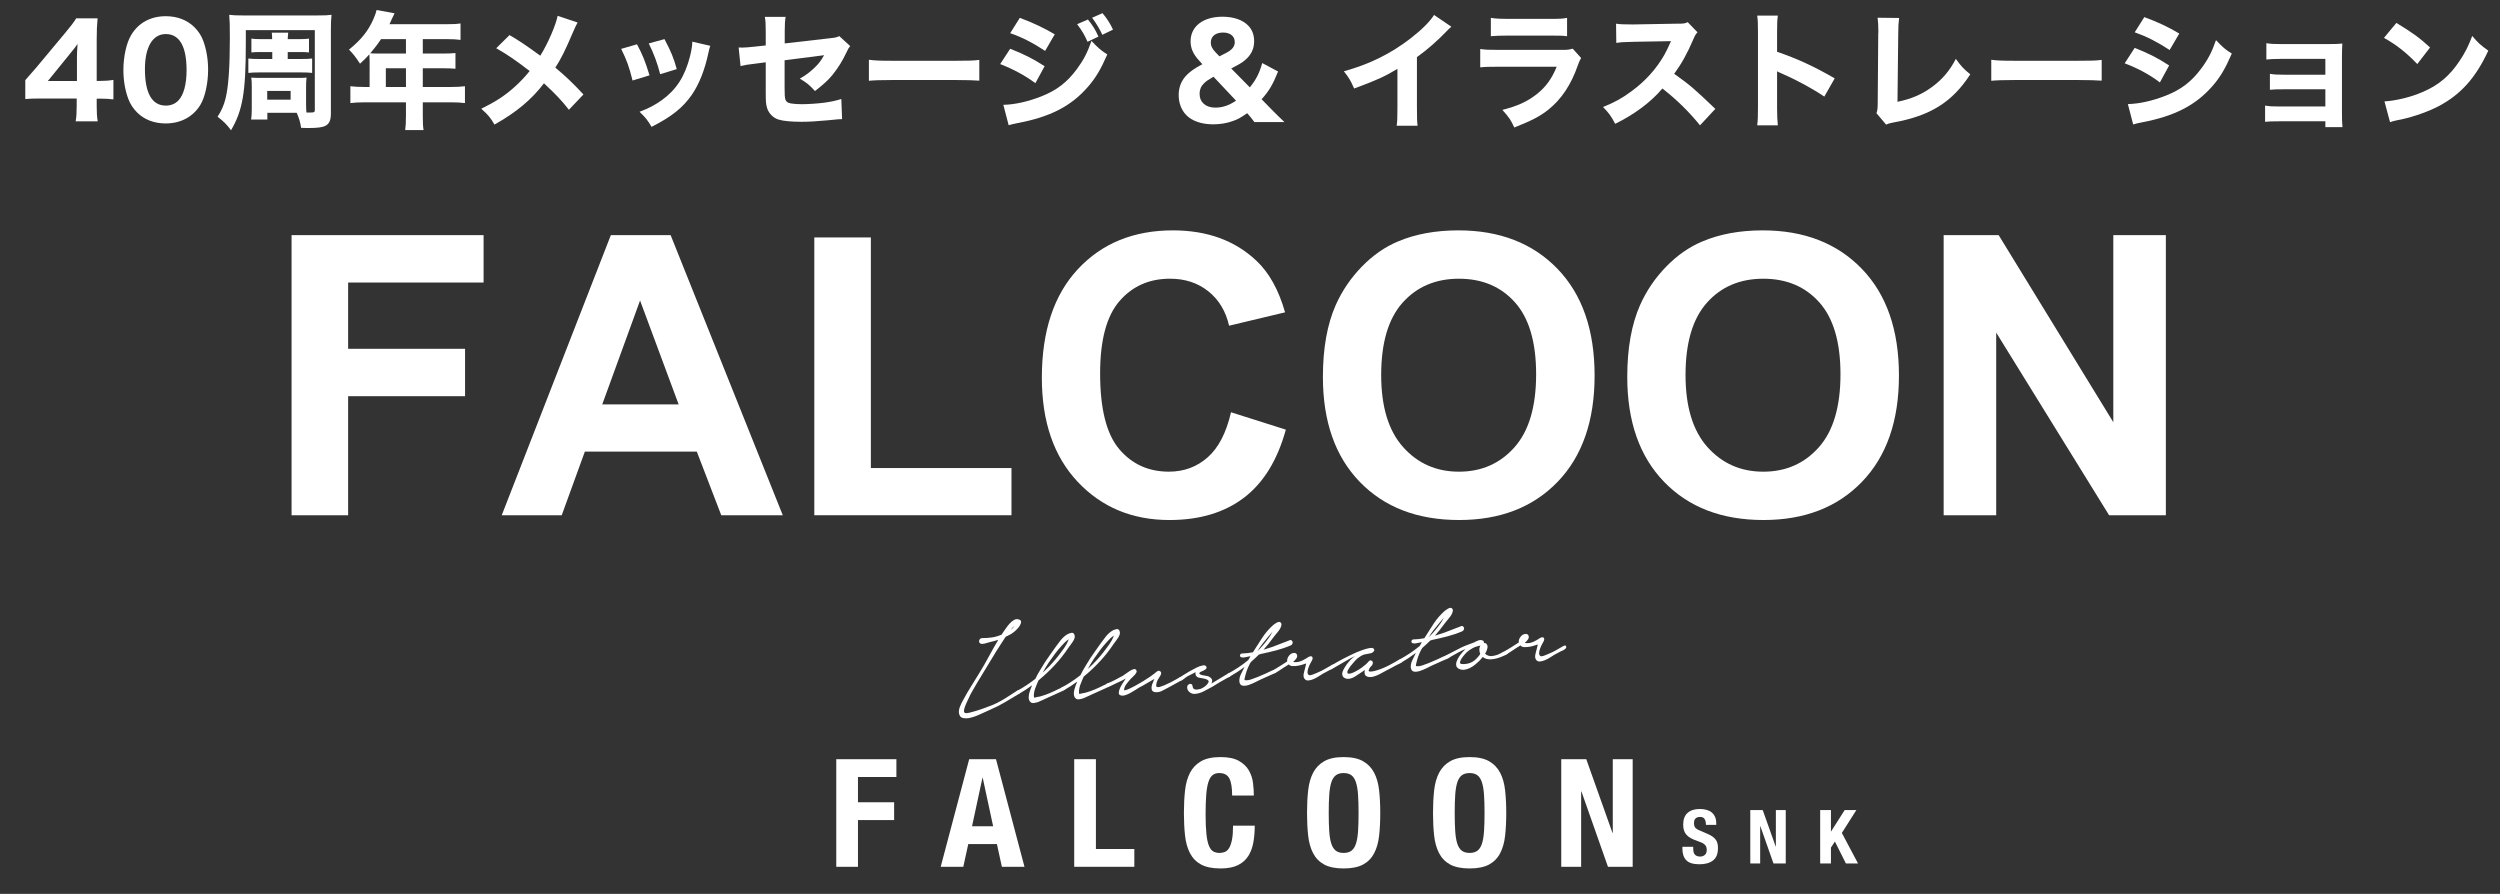
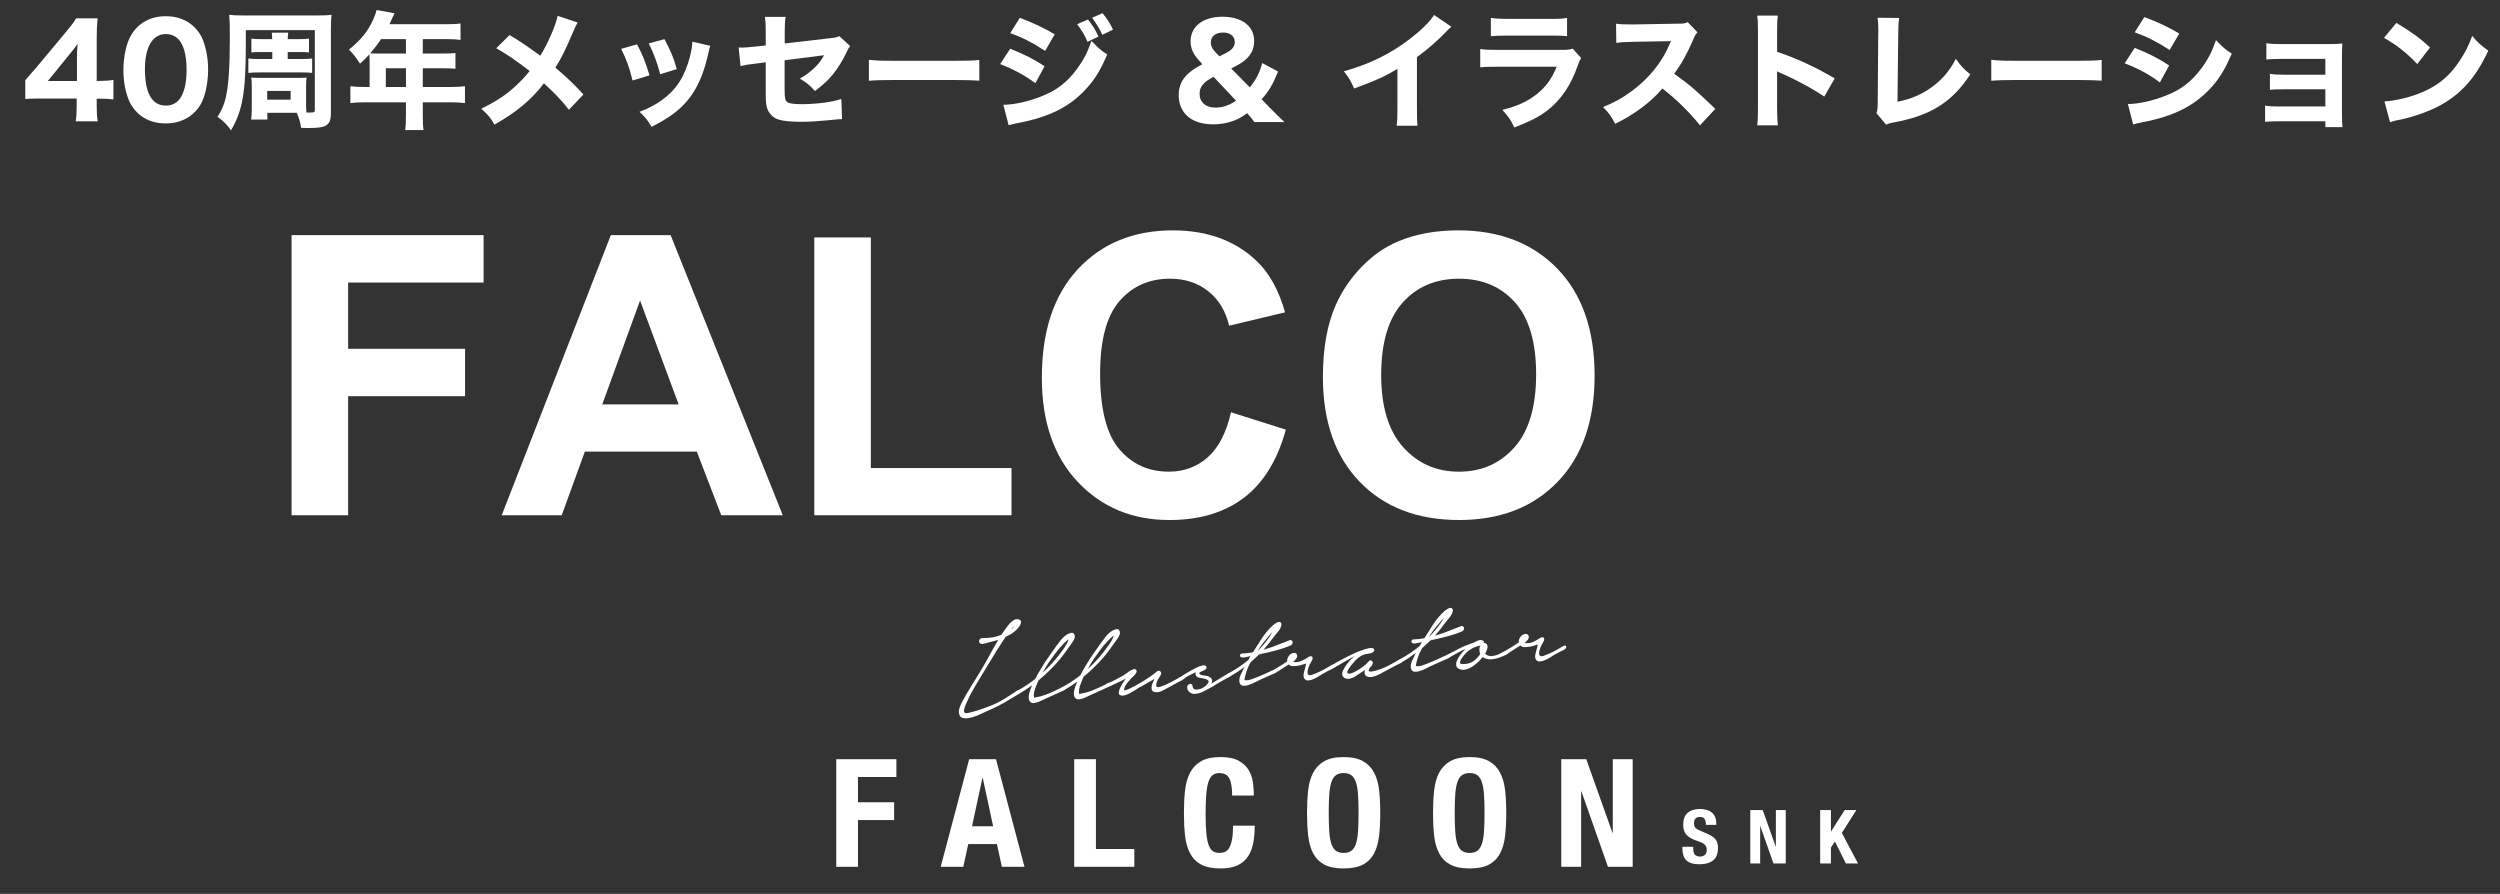
<svg xmlns="http://www.w3.org/2000/svg" version="1.1" id="レイヤー_1" x="0px" y="0px" width="434.464px" height="155.34px" viewBox="0 0 434.464 155.34" enable-background="new 0 0 434.464 155.34" xml:space="preserve">
  <rect x="0" y="0" width="434.464" height="155.34" fill="#333333" stroke="none" />
  <g>
    <path fill="#FFFFFF" d="M4.395,13.928c0.88-0.989,1.519-1.737,1.937-2.222l4.995-5.985c1.012-1.231,1.386-1.694,1.914-2.53h3.719   c-0.11,1.276-0.154,2.091-0.154,3.696v7.174h0.616c0.792,0,1.475-0.044,2.289-0.177v3.389c-0.726-0.088-1.452-0.132-2.289-0.132   h-0.616v1.342c0,1.167,0.044,1.783,0.176,2.597h-3.829c0.132-0.792,0.176-1.496,0.176-2.641v-1.319H7.189   c-1.32,0-2.068,0.021-2.794,0.088V13.928z M13.373,10.033c0-0.659,0.022-1.188,0.11-2.397c-0.33,0.483-0.77,1.034-1.342,1.738   l-3.829,4.708h5.061V10.033z" />
    <path fill="#FFFFFF" d="M23.821,19.539c-0.682-0.682-1.188-1.475-1.518-2.332c-0.572-1.541-0.858-3.257-0.858-5.039   c0-2.332,0.528-4.73,1.364-6.095c1.254-2.112,3.389-3.257,6.007-3.257c1.98,0,3.719,0.66,4.973,1.914   c0.682,0.683,1.21,1.475,1.519,2.333c0.572,1.54,0.858,3.256,0.858,5.061c0,2.311-0.528,4.753-1.342,6.095   c-1.254,2.068-3.41,3.234-6.029,3.234C26.792,21.453,25.076,20.793,23.821,19.539z M25.186,12.014c0,4.181,1.232,6.337,3.63,6.337   c0.88,0,1.628-0.308,2.178-0.88c0.924-0.946,1.43-2.838,1.43-5.259c0-4.158-1.232-6.293-3.608-6.293   C26.528,5.919,25.186,8.163,25.186,12.014z" />
    <path fill="#FFFFFF" d="M53.193,18.152c0,0.551,0.022,1.145,0.066,1.408c0.264,0,0.418,0,0.506,0c0.858,0,0.946-0.044,0.946-0.462   V5.237H42.719v2.354c0,8.427-0.55,11.617-2.574,15.05c-0.616-0.88-1.276-1.562-2.333-2.354c0.682-1.056,1.1-2.002,1.386-3.168   c0.506-2.024,0.748-5.392,0.748-10.584c0-2.267-0.022-2.927-0.11-3.961c0.726,0.088,1.232,0.11,2.42,0.11h12.938   c1.232,0,1.782-0.022,2.42-0.11c-0.088,0.881-0.11,1.431-0.11,2.663v14.521c0,1.122-0.286,1.761-0.924,2.091   c-0.484,0.264-1.386,0.396-2.772,0.396c-0.11,0-0.286,0-0.462,0c-0.418-0.021-0.682-0.021-0.792-0.021c-0.066,0-0.132,0-0.22,0   c-0.154-1.013-0.374-1.738-0.77-2.618H46.46v1.166h-2.816c0.066-0.484,0.11-1.057,0.11-1.782v-4.005   c0-0.704-0.022-1.078-0.088-1.496c0.792,0.044,0.968,0.044,1.628,0.044h6.249c0.99,0,1.21,0,1.738-0.044   c-0.066,0.484-0.088,0.858-0.088,1.562V18.152z M47.318,9.044h-2.046c-0.638,0-1.144,0.021-1.584,0.065V6.711   c0.462,0.066,0.902,0.088,1.606,0.088h2.002c0-0.55-0.022-0.726-0.066-1.122h2.86c-0.044,0.396-0.066,0.507-0.088,1.122h2.134   c0.638,0,1.078-0.021,1.562-0.088v2.398c-0.44-0.044-0.924-0.065-1.562-0.065h-2.134v1.21h2.288c0.968,0,1.497-0.022,1.958-0.088   v2.508c-0.528-0.065-1.034-0.088-1.958-0.088H45.14c-0.902,0-1.474,0.022-1.98,0.088v-2.508c0.506,0.065,0.946,0.088,2.002,0.088   h2.156V9.044z M46.438,17.316h4.07v-1.518h-4.07V17.316z" />
    <path fill="#FFFFFF" d="M64.235,10.518c0-0.418-0.022-0.748-0.044-1.078c-0.594,0.66-0.902,0.969-1.628,1.628   c-0.748-1.144-1.122-1.649-1.915-2.442c2.156-1.76,3.323-3.234,4.247-5.303c0.286-0.66,0.462-1.166,0.55-1.584l3.125,0.572   c-0.154,0.308-0.176,0.352-0.484,1.012c-0.154,0.353-0.242,0.528-0.396,0.881h9.99c1.078,0,1.65-0.022,2.354-0.133v2.861   c-0.682-0.089-1.342-0.133-2.354-0.133h-4.203v2.509h3.278c1.1,0,1.716-0.022,2.398-0.088v2.729   c-0.726-0.066-1.298-0.088-2.289-0.088h-3.388v3.256h4.841c1.056,0,1.782-0.044,2.486-0.132v2.927   c-0.727-0.088-1.497-0.133-2.486-0.133h-4.841v2.311c0,1.21,0.022,1.805,0.132,2.509h-3.19c0.088-0.683,0.132-1.32,0.132-2.553   v-2.267h-7.151c-1.012,0-1.76,0.045-2.508,0.133v-2.927c0.748,0.088,1.474,0.132,2.508,0.132h0.836V10.518z M66.215,6.799   c-0.594,0.902-1.056,1.496-1.87,2.465c0.44,0.021,0.814,0.044,1.364,0.044h4.84V6.799H66.215z M70.55,15.116V11.86h-3.498v3.256   H70.55z" />
    <path fill="#FFFFFF" d="M100.383,3.917c-0.264,0.462-0.374,0.682-0.814,1.694c-1.342,3.168-2.09,4.643-3.059,6.139   c2.024,1.716,2.927,2.574,4.885,4.665l-2.53,2.662c-1.166-1.519-2.354-2.772-4.334-4.599c-2.134,2.816-4.819,5.061-8.604,7.173   c-0.682-1.188-1.034-1.628-2.288-2.75c2.574-1.276,4.093-2.267,5.831-3.829c0.968-0.88,1.783-1.738,2.575-2.729   c-2.464-1.892-3.938-2.904-5.809-3.96l2.311-2.289c1.892,1.122,2.729,1.694,5.347,3.587c1.32-2.112,2.707-5.325,3.015-6.931   L100.383,3.917z" />
    <path fill="#FFFFFF" d="M110.7,7.701c0.968,1.805,1.408,2.904,2.178,5.391l-2.948,0.902c-0.594-2.398-1.012-3.542-1.98-5.501   L110.7,7.701z M123.439,7.966c-0.132,0.374-0.154,0.439-0.33,1.231c-0.638,2.971-1.584,5.391-2.882,7.283   c-1.562,2.244-3.521,3.807-6.997,5.567c-0.682-1.167-0.99-1.562-2.09-2.619c1.672-0.638,2.619-1.144,3.873-2.024   c2.552-1.848,4.005-4.114,4.907-7.635c0.264-1.078,0.374-1.804,0.396-2.53L123.439,7.966z M115.475,6.799   c1.166,2.223,1.584,3.213,2.134,5.215l-2.883,0.881c-0.418-1.738-1.122-3.631-1.98-5.348L115.475,6.799z" />
    <path fill="#FFFFFF" d="M133.074,5.479c0-1.254-0.022-1.76-0.154-2.552h3.609c-0.11,0.682-0.154,1.254-0.154,2.486v2.134   l7.855-0.901c0.99-0.11,1.166-0.154,1.628-0.374l1.893,1.738c-0.286,0.352-0.33,0.418-0.66,1.122   c-0.682,1.452-1.43,2.64-2.354,3.807c-0.792,0.968-1.518,1.649-3.103,2.882c-1.056-1.144-1.452-1.452-2.64-2.156   c1.012-0.572,1.694-1.078,2.508-1.848c0.748-0.705,1.144-1.211,1.716-2.223l-6.865,0.88v4.818c0.022,1.431,0.022,1.431,0.088,1.782   c0.088,0.528,0.374,0.793,0.99,0.902c0.506,0.088,1.188,0.132,1.937,0.132c1.034,0,2.728-0.109,3.895-0.264   c1.21-0.176,1.87-0.308,2.948-0.638l0.132,3.498c-0.484,0-0.484,0-2.442,0.198c-1.805,0.176-3.367,0.264-4.577,0.264   c-1.827,0-3.235-0.132-4.049-0.396c-0.924-0.286-1.716-1.101-1.98-2.047c-0.198-0.704-0.22-1.056-0.22-2.97v-4.929l-1.496,0.197   c-1.849,0.221-1.937,0.242-2.883,0.463l-0.33-3.235c0.286,0.022,0.528,0.022,0.66,0.022c0.44,0,1.188-0.066,2.223-0.176   l1.826-0.198V5.479z" />
    <path fill="#FFFFFF" d="M151.003,10.386c0.99,0.132,1.782,0.176,4.026,0.176h11.134c2.222,0,3.015-0.021,4.026-0.153v3.608   c-0.88-0.066-2.332-0.11-4.048-0.11h-11.112c-1.914,0-3.168,0.044-4.026,0.132V10.386z" />
    <path fill="#FFFFFF" d="M175.555,8.472c2.42,0.946,4.048,1.782,5.985,3.036l-1.606,2.948c-1.804-1.342-3.762-2.398-6.117-3.322   L175.555,8.472z M174.367,18.219c1.98-0.044,4.247-0.55,6.557-1.452c2.707-1.056,4.533-2.464,6.249-4.797   c1.166-1.584,1.826-2.882,2.508-4.862c1.232,1.298,1.628,1.628,2.75,2.354c-1.144,2.618-2.024,4.092-3.367,5.633   c-2.926,3.366-6.579,5.236-12.211,6.293c-0.682,0.132-1.1,0.241-1.562,0.374L174.367,18.219z M177.228,3.103   c2.376,0.88,4.203,1.761,6.073,2.86l-1.672,2.883c-2.178-1.431-4.026-2.377-6.073-3.081L177.228,3.103z M189.065,3.389   c0.836,1.034,1.276,1.738,1.827,2.971l-1.893,0.902c-0.528-1.211-0.924-1.871-1.804-3.059L189.065,3.389z M191.596,2.288   c0.748,0.881,1.386,1.871,1.826,2.861l-1.849,0.901c-0.484-1.034-0.924-1.782-1.782-2.97L191.596,2.288z" />
    <path fill="#FFFFFF" d="M217.995,21.211c-0.44-0.594-0.902-1.166-1.254-1.54c-1.1,0.771-1.694,1.101-2.552,1.387   c-0.99,0.352-2.156,0.55-3.323,0.55c-2.024,0-3.652-0.55-4.687-1.584c-0.858-0.858-1.342-2.112-1.342-3.499   c0-1.408,0.484-2.597,1.475-3.564c0.66-0.638,1.232-1.034,2.64-1.804l-0.572-0.639c-1.034-1.122-1.474-2.134-1.474-3.345   c0-2.596,2.178-4.269,5.545-4.269c1.914,0,3.521,0.551,4.467,1.541c0.682,0.682,1.034,1.628,1.034,2.706   c0,1.386-0.55,2.464-1.694,3.389c-0.506,0.418-1.1,0.748-2.289,1.364l3.234,3.278c1.1-1.364,1.651-2.442,2.157-4.225l2.75,1.474   c-0.945,2.333-1.584,3.389-2.86,4.819l1.65,1.694c0.792,0.813,1.21,1.21,2.311,2.266H217.995z M210.888,13.334   c-0.946,0.55-1.276,0.771-1.65,1.145c-0.506,0.483-0.77,1.1-0.77,1.804c0,1.475,1.056,2.421,2.728,2.421   c1.254,0,2.376-0.374,3.609-1.21L210.888,13.334z M211.922,9.792c1.342-0.683,1.452-0.727,1.76-0.946   c0.616-0.44,0.902-0.925,0.902-1.54c0-1.013-0.792-1.65-2.024-1.65c-1.32,0-2.134,0.66-2.134,1.716c0,0.66,0.242,1.122,0.88,1.782   L211.922,9.792z" />
    <path fill="#FFFFFF" d="M252.226,4.643c-0.461,0.396-0.506,0.44-0.836,0.792c-1.672,1.738-3.344,3.19-5.148,4.489v8.669   c0,1.761,0.021,2.509,0.109,3.257h-3.63c0.11-0.836,0.132-1.387,0.132-3.19V11.97c-2.288,1.364-3.543,1.937-7.525,3.411   c-0.594-1.364-0.857-1.805-1.781-2.993c4.444-1.231,8.119-3.036,11.596-5.721c1.936-1.496,3.41-2.971,4.07-4.07L252.226,4.643z" />
    <path fill="#FFFFFF" d="M257.241,8.516c0.946,0.132,1.364,0.154,3.322,0.154h10.605c1.276,0,1.497-0.022,2.134-0.221l1.475,1.629   c-0.242,0.396-0.33,0.615-0.615,1.386c-1.123,3.234-2.816,5.765-4.995,7.525c-1.497,1.21-2.993,1.979-6.007,3.168   c-0.594-1.298-0.902-1.76-2.068-3.059c2.662-0.682,4.334-1.452,5.963-2.729c1.605-1.275,2.596-2.64,3.477-4.774h-10.012   c-1.805,0-2.465,0.022-3.278,0.11V8.516z M259.089,3.103c0.791,0.132,1.518,0.176,3.036,0.176h7.217c1.782,0,2.2-0.021,2.993-0.176   v3.19c-0.749-0.088-1.078-0.109-2.949-0.109h-7.327c-1.408,0-2.288,0.044-2.97,0.109V3.103z" />
    <path fill="#FFFFFF" d="M295.435,21.783c-1.871-2.332-4.07-4.488-6.535-6.402c-1.959,2.332-4.863,4.51-8.207,6.139   c-0.727-1.387-1.034-1.805-2.112-2.927c1.937-0.77,3.234-1.474,4.884-2.685c2.421-1.76,4.357-3.895,5.766-6.358   c0.286-0.484,0.66-1.276,1.166-2.398l-6.425,0.11c-1.826,0.044-2.245,0.065-3.081,0.197l-0.043-3.344   c0.703,0.109,1.32,0.132,2.684,0.132c0.088,0,0.264,0,0.418,0l7.504-0.132c1.21,0,1.32-0.022,1.848-0.265l1.694,1.761   c-0.286,0.308-0.462,0.594-0.726,1.231c-1.057,2.465-2.047,4.247-3.322,5.985c2.838,2.024,3.388,2.508,7.15,6.095L295.435,21.783z" />
    <path fill="#FFFFFF" d="M305.376,21.783c0.11-0.836,0.133-1.606,0.133-3.103V5.655c0-1.562-0.022-2.179-0.133-2.948h3.587   c-0.11,0.836-0.132,1.342-0.132,2.948V9c3.41,1.166,6.425,2.53,10.012,4.62l-1.805,3.169c-1.959-1.343-4.841-2.905-7.371-4.005   c-0.418-0.176-0.506-0.22-0.836-0.396v6.337c0,1.408,0.044,2.223,0.132,3.059H305.376z" />
    <path fill="#FFFFFF" d="M330.039,3.125c-0.109,0.836-0.153,1.518-0.153,2.729l-0.132,11.837c2.354-0.483,4.158-1.254,5.875-2.486   c1.869-1.342,3.189-2.882,4.268-4.973c0.969,1.343,1.32,1.717,2.509,2.685c-3.124,4.818-6.909,7.195-13.312,8.361   c-0.682,0.132-0.924,0.198-1.32,0.374l-1.672-1.98c0.176-0.506,0.22-0.836,0.22-2.024l0.088-11.771   c0.022-0.11,0.022-0.198,0.022-0.308c0-1.057-0.045-1.893-0.133-2.486L330.039,3.125z" />
    <path fill="#FFFFFF" d="M346.054,10.386c0.99,0.132,1.782,0.176,4.026,0.176h11.134c2.223,0,3.015-0.021,4.027-0.153v3.608   c-0.881-0.066-2.333-0.11-4.049-0.11h-11.112c-1.914,0-3.169,0.044-4.026,0.132V10.386z" />
    <path fill="#FFFFFF" d="M370.98,8.317c2.421,0.968,4.049,1.782,5.985,3.059l-1.606,2.948c-1.805-1.364-3.762-2.42-6.117-3.322   L370.98,8.317z M369.792,18.087c1.98-0.044,4.246-0.55,6.557-1.452c2.707-1.057,4.533-2.465,6.249-4.797   c1.166-1.584,1.826-2.883,2.509-4.862c1.232,1.298,1.628,1.628,2.75,2.332c-1.145,2.641-2.024,4.114-3.367,5.654   c-2.926,3.345-6.578,5.215-12.211,6.293c-0.682,0.133-1.1,0.221-1.562,0.374L369.792,18.087z M372.653,2.971   c2.376,0.88,4.202,1.738,6.073,2.86l-1.673,2.86c-2.179-1.43-4.026-2.354-6.073-3.08L372.653,2.971z" />
    <path fill="#FFFFFF" d="M396.105,21.079c-1.232,0-1.805,0.022-2.465,0.088v-2.816c0.858,0.132,1.276,0.154,2.465,0.154h8.009   v-2.992h-7.085c-1.408,0-1.848,0.021-2.553,0.088v-2.772c0.836,0.132,1.188,0.154,2.553,0.154h7.085v-2.751h-7.789   c-1.034,0-1.892,0.044-2.464,0.11V7.503c0.77,0.133,1.254,0.154,2.464,0.154h8.472c1.1,0,1.584-0.021,2.266-0.088   c-0.043,0.771-0.065,1.431-0.065,2.332v9.55c0,1.276,0.022,2.024,0.088,2.641h-2.971v-1.013H396.105z" />
    <path fill="#FFFFFF" d="M416.455,3.982c2.838,1.717,4.092,2.641,5.853,4.269l-2.222,2.883c-1.826-1.937-3.675-3.389-5.787-4.555   L416.455,3.982z M414.386,17.625c2.024-0.132,4.533-0.727,6.557-1.606c2.795-1.166,4.753-2.816,6.469-5.391   c0.99-1.475,1.584-2.662,2.223-4.379c1.034,1.21,1.43,1.584,2.795,2.553c-2.179,4.708-4.775,7.613-8.604,9.637   c-1.76,0.925-4.291,1.827-6.402,2.289c-0.551,0.109-0.551,0.109-0.969,0.197c-0.506,0.11-0.639,0.154-1.1,0.309L414.386,17.625z" />
  </g>
  <g>
    <g>
      <g>
        <path fill="#FFFFFF" d="M50.671,89.542V40.866h33.369V49.1H60.5v11.521h20.32v8.234H60.5v20.686H50.671z" />
        <path fill="#FFFFFF" d="M136.037,89.542h-10.691l-4.25-11.057h-19.457l-4.018,11.057H87.195l18.959-48.676h10.393L136.037,89.542     z M117.941,70.284l-6.707-18.062l-6.574,18.062H117.941z" />
        <path fill="#FFFFFF" d="M141.515,89.542V41.264h9.828V81.34h24.438v8.201H141.515z" />
        <path fill="#FFFFFF" d="M213.931,71.645l9.529,3.021c-1.461,5.312-3.891,9.259-7.288,11.837     c-3.398,2.579-7.709,3.868-12.933,3.868c-6.464,0-11.776-2.208-15.938-6.624c-4.162-4.416-6.242-10.453-6.242-18.112     c0-8.102,2.092-14.394,6.275-18.876s9.684-6.724,16.502-6.724c5.954,0,10.791,1.76,14.51,5.279     c2.213,2.081,3.873,5.069,4.98,8.965l-9.729,2.324c-0.576-2.523-1.776-4.516-3.603-5.977s-4.045-2.191-6.657-2.191     c-3.608,0-6.536,1.295-8.782,3.885c-2.247,2.59-3.37,6.785-3.37,12.584c0,6.154,1.106,10.537,3.32,13.148     c2.213,2.612,5.091,3.918,8.633,3.918c2.612,0,4.858-0.83,6.74-2.49C211.762,77.821,213.112,75.209,213.931,71.645z" />
        <path fill="#FFFFFF" d="M229.902,65.502c0-4.958,0.741-9.119,2.225-12.484c1.106-2.479,2.617-4.703,4.532-6.674     c1.915-1.97,4.012-3.431,6.292-4.383c3.032-1.283,6.529-1.926,10.492-1.926c7.172,0,12.91,2.225,17.216,6.674     s6.458,10.637,6.458,18.561c0,7.858-2.137,14.007-6.408,18.444c-4.272,4.438-9.983,6.657-17.133,6.657     c-7.238,0-12.994-2.208-17.266-6.624C232.038,79.332,229.902,73.25,229.902,65.502z M240.029,65.17     c0,5.512,1.272,9.69,3.818,12.534c2.545,2.845,5.777,4.267,9.695,4.267s7.133-1.411,9.646-4.233s3.769-7.056,3.769-12.7     c0-5.578-1.223-9.739-3.669-12.484c-2.446-2.744-5.694-4.117-9.745-4.117s-7.316,1.39-9.795,4.167     C241.268,55.381,240.029,59.571,240.029,65.17z" />
-         <path fill="#FFFFFF" d="M282.794,65.502c0-4.958,0.741-9.119,2.225-12.484c1.106-2.479,2.617-4.703,4.532-6.674     c1.915-1.97,4.012-3.431,6.292-4.383c3.032-1.283,6.529-1.926,10.492-1.926c7.172,0,12.91,2.225,17.216,6.674     s6.458,10.637,6.458,18.561c0,7.858-2.137,14.007-6.408,18.444c-4.272,4.438-9.983,6.657-17.133,6.657     c-7.238,0-12.994-2.208-17.266-6.624C284.93,79.332,282.794,73.25,282.794,65.502z M292.921,65.17     c0,5.512,1.272,9.69,3.818,12.534c2.545,2.845,5.777,4.267,9.695,4.267s7.133-1.411,9.646-4.233s3.769-7.056,3.769-12.7     c0-5.578-1.223-9.739-3.669-12.484c-2.446-2.744-5.694-4.117-9.745-4.117s-7.316,1.39-9.795,4.167     C294.161,55.381,292.921,59.571,292.921,65.17z" />
-         <path fill="#FFFFFF" d="M337.779,89.542V40.866h9.562l19.922,32.506V40.866h9.131v48.676h-9.861L346.91,57.799v31.742H337.779z" />
      </g>
    </g>
    <g>
      <g>
        <g>
          <g>
            <path fill="#FFFFFF" d="M155.78,131.937v3.09h-6.678v4.399h6.285v3.091h-6.285v8.118h-3.771v-18.698H155.78z" />
            <path fill="#FFFFFF" d="M173.09,131.937l4.95,18.698h-3.928l-0.864-3.954h-4.976l-0.864,3.954h-3.928l4.95-18.698H173.09z        M172.593,143.59l-1.807-8.406h-0.052l-1.807,8.406H172.593z" />
            <path fill="#FFFFFF" d="M186.682,131.937h3.771v15.608h6.678v3.09h-10.449V131.937z" />
            <path fill="#FFFFFF" d="M213.643,135.276c-0.323-0.619-0.913-0.93-1.768-0.93c-0.472,0-0.86,0.127-1.166,0.38       c-0.306,0.253-0.546,0.663-0.72,1.23c-0.175,0.567-0.297,1.31-0.367,2.227c-0.07,0.916-0.105,2.038-0.105,3.365       c0,1.414,0.048,2.558,0.145,3.431c0.096,0.873,0.244,1.549,0.445,2.029s0.454,0.803,0.759,0.969s0.659,0.249,1.061,0.249       c0.332,0,0.642-0.057,0.93-0.17c0.288-0.114,0.537-0.341,0.746-0.682c0.209-0.34,0.375-0.82,0.498-1.44       c0.122-0.619,0.184-1.436,0.184-2.448h3.771c0,1.013-0.079,1.973-0.236,2.881s-0.45,1.702-0.877,2.383       c-0.428,0.681-1.031,1.214-1.807,1.598c-0.777,0.384-1.786,0.576-3.025,0.576c-1.414,0-2.54-0.228-3.378-0.681       c-0.838-0.454-1.48-1.108-1.925-1.965c-0.445-0.854-0.733-1.876-0.864-3.063c-0.131-1.188-0.197-2.496-0.197-3.929       c0-1.414,0.065-2.719,0.197-3.915c0.131-1.195,0.419-2.222,0.864-3.077c0.445-0.854,1.087-1.522,1.925-2.003       c0.838-0.48,1.964-0.721,3.378-0.721c1.344,0,2.405,0.219,3.182,0.655s1.357,0.991,1.742,1.663       c0.384,0.672,0.624,1.396,0.72,2.173c0.096,0.777,0.145,1.506,0.145,2.188h-3.771       C214.127,136.886,213.966,135.896,213.643,135.276z" />
            <path fill="#FFFFFF" d="M227.339,137.371c0.131-1.195,0.419-2.222,0.863-3.077c0.445-0.854,1.087-1.522,1.926-2.003       c0.838-0.48,1.964-0.721,3.378-0.721s2.54,0.24,3.378,0.721s1.48,1.148,1.925,2.003c0.445,0.855,0.733,1.882,0.864,3.077       c0.131,1.196,0.196,2.501,0.196,3.915c0,1.433-0.065,2.741-0.196,3.929s-0.419,2.209-0.864,3.063       c-0.444,0.856-1.087,1.511-1.925,1.965c-0.838,0.453-1.964,0.681-3.378,0.681s-2.54-0.228-3.378-0.681       c-0.839-0.454-1.48-1.108-1.926-1.965c-0.444-0.854-0.732-1.876-0.863-3.063s-0.197-2.496-0.197-3.929       C227.142,139.872,227.208,138.567,227.339,137.371z M231.005,144.494c0.061,0.882,0.184,1.598,0.366,2.147       c0.184,0.551,0.445,0.952,0.786,1.205c0.34,0.253,0.79,0.38,1.349,0.38s1.008-0.127,1.349-0.38s0.603-0.654,0.785-1.205       c0.184-0.55,0.306-1.266,0.367-2.147c0.061-0.881,0.092-1.95,0.092-3.208c0-1.257-0.031-2.321-0.092-3.194       c-0.062-0.873-0.184-1.589-0.367-2.147c-0.183-0.559-0.444-0.965-0.785-1.218s-0.79-0.38-1.349-0.38s-1.009,0.127-1.349,0.38       c-0.341,0.253-0.603,0.659-0.786,1.218c-0.183,0.559-0.306,1.274-0.366,2.147c-0.062,0.873-0.092,1.938-0.092,3.194       C230.914,142.543,230.944,143.613,231.005,144.494z" />
            <path fill="#FFFFFF" d="M249.232,137.371c0.131-1.195,0.42-2.222,0.864-3.077c0.445-0.854,1.087-1.522,1.925-2.003       c0.839-0.48,1.965-0.721,3.379-0.721s2.54,0.24,3.378,0.721s1.479,1.148,1.925,2.003c0.445,0.855,0.733,1.882,0.864,3.077       c0.131,1.196,0.196,2.501,0.196,3.915c0,1.433-0.065,2.741-0.196,3.929s-0.419,2.209-0.864,3.063       c-0.445,0.856-1.087,1.511-1.925,1.965c-0.838,0.453-1.964,0.681-3.378,0.681s-2.54-0.228-3.379-0.681       c-0.838-0.454-1.479-1.108-1.925-1.965c-0.444-0.854-0.733-1.876-0.864-3.063s-0.196-2.496-0.196-3.929       C249.036,139.872,249.101,138.567,249.232,137.371z M252.899,144.494c0.061,0.882,0.183,1.598,0.366,2.147       c0.184,0.551,0.445,0.952,0.786,1.205c0.34,0.253,0.79,0.38,1.349,0.38s1.008-0.127,1.349-0.38s0.603-0.654,0.785-1.205       c0.184-0.55,0.306-1.266,0.367-2.147c0.061-0.881,0.092-1.95,0.092-3.208c0-1.257-0.031-2.321-0.092-3.194       c-0.062-0.873-0.184-1.589-0.367-2.147c-0.183-0.559-0.444-0.965-0.785-1.218s-0.79-0.38-1.349-0.38s-1.009,0.127-1.349,0.38       c-0.341,0.253-0.603,0.659-0.786,1.218s-0.306,1.274-0.366,2.147c-0.062,0.873-0.092,1.938-0.092,3.194       C252.807,142.543,252.837,143.613,252.899,144.494z" />
            <path fill="#FFFFFF" d="M280.226,144.743h0.053v-12.806h3.457v18.698h-4.295l-4.609-13.094h-0.053v13.094h-3.457v-18.698h4.348       L280.226,144.743z" />
          </g>
        </g>
        <g>
          <path fill="#FFFFFF" d="M170.66,110.893c0.569,0.007,1.138-0.031,1.708-0.114c0.569-0.082,1.13-0.243,1.682-0.484l0.026-0.002      c0.054-0.094,0.102-0.178,0.147-0.253c0.044-0.074,0.102-0.159,0.173-0.254c0.125-0.171,0.28-0.393,0.467-0.665      c0.187-0.273,0.391-0.53,0.614-0.771c0.222-0.24,0.462-0.438,0.721-0.593c0.258-0.154,0.511-0.197,0.761-0.129      c0.337,0.078,0.502,0.226,0.494,0.439c-0.009,0.215-0.094,0.448-0.254,0.702c-0.16,0.253-0.36,0.492-0.6,0.716      c-0.24,0.225-0.423,0.378-0.547,0.459c-0.196,0.158-0.405,0.291-0.627,0.398c-0.223,0.106-0.44,0.214-0.654,0.32      c-0.285,0.414-0.556,0.828-0.814,1.241c-0.258,0.413-0.53,0.835-0.814,1.268l-3.39,5.589c-0.249,0.448-0.507,0.896-0.774,1.345      s-0.499,0.904-0.694,1.365c-0.054,0.111-0.134,0.277-0.24,0.499c-0.107,0.223-0.209,0.463-0.307,0.72      c-0.098,0.257-0.165,0.494-0.2,0.711c-0.036,0.216,0,0.373,0.107,0.472c0.124,0.096,0.427,0.085,0.907-0.034      c0.48-0.12,0.997-0.27,1.548-0.447c0.551-0.18,1.067-0.364,1.548-0.555s0.792-0.31,0.934-0.357      c0.462-0.198,0.917-0.422,1.361-0.672c0.444-0.249,0.881-0.517,1.308-0.801l1.334-0.856c0.089-0.043,0.178-0.091,0.267-0.142      c0.089-0.053,0.178-0.046,0.267,0.018c0.107,0.044,0.156,0.13,0.147,0.255c-0.009,0.126-0.058,0.219-0.147,0.278      c-0.818,0.494-1.637,0.984-2.455,1.47c-0.819,0.485-1.664,0.914-2.536,1.288c-0.623,0.266-1.237,0.542-1.842,0.832      s-1.246,0.507-1.921,0.651c-0.338,0.063-0.672,0.06-1.001-0.012c-0.33-0.07-0.547-0.28-0.654-0.627      c-0.072-0.207-0.093-0.419-0.067-0.635c0.027-0.215,0.08-0.434,0.16-0.654c0.08-0.219,0.173-0.436,0.28-0.649      c0.106-0.213,0.213-0.413,0.32-0.601c0.427-0.8,0.881-1.58,1.361-2.34c0.48-0.761,0.952-1.523,1.415-2.291      c0.587-0.955,1.143-1.922,1.668-2.899c0.525-0.977,1.072-1.942,1.642-2.896c-0.25,0.073-0.49,0.143-0.721,0.206      c-0.231,0.063-0.472,0.123-0.721,0.179c-0.107,0.026-0.236,0.064-0.387,0.112s-0.307,0.091-0.467,0.132      c-0.16,0.039-0.316,0.065-0.467,0.078c-0.151,0.013-0.271-0.014-0.36-0.078c-0.106-0.062-0.173-0.146-0.2-0.25      c-0.026-0.104-0.022-0.207,0.014-0.308c0.035-0.101,0.093-0.186,0.173-0.255C170.433,110.943,170.535,110.903,170.66,110.893z       M176.292,108.776c-0.25,0.181-0.463,0.412-0.641,0.693c0.125-0.1,0.245-0.211,0.36-0.337      C176.127,109.008,176.22,108.889,176.292,108.776z" />
          <path fill="#FFFFFF" d="M176.772,120.053c0.551-0.294,1.085-0.614,1.602-0.959c0.516-0.344,1.031-0.716,1.548-1.114      c0.249-0.519,0.524-1.021,0.827-1.509s0.596-0.965,0.881-1.434c0.302-0.435,0.604-0.872,0.908-1.315      c0.302-0.442,0.614-0.882,0.934-1.317c0.267-0.378,0.556-0.763,0.867-1.152s0.671-0.718,1.081-0.983      c0.195-0.122,0.436-0.217,0.721-0.285c0.284-0.067,0.48,0.046,0.587,0.339c0.071,0.19,0.076,0.381,0.014,0.572      c-0.062,0.192-0.156,0.387-0.28,0.584c-0.125,0.197-0.258,0.386-0.4,0.566c-0.143,0.182-0.258,0.337-0.347,0.469      c-0.712,1.073-1.508,2.085-2.389,3.038s-1.828,1.845-2.842,2.676c-0.089,0.22-0.191,0.456-0.307,0.706s-0.218,0.511-0.307,0.786      c-0.089,0.273-0.151,0.541-0.187,0.802c-0.036,0.261-0.027,0.505,0.026,0.731c0.196-0.051,0.374-0.092,0.534-0.124      c0.142-0.029,0.275-0.053,0.4-0.072c0.124-0.02,0.204-0.039,0.24-0.061c0.534-0.149,1.058-0.334,1.575-0.556      c0.516-0.22,1.023-0.457,1.521-0.712c0.143-0.047,0.312-0.132,0.507-0.255s0.364-0.146,0.507-0.068      c0.196,0.127,0.222,0.254,0.081,0.381c-0.143,0.128-0.276,0.223-0.4,0.286l-3.096,1.401c-0.303,0.132-0.597,0.267-0.881,0.406      c-0.285,0.139-0.579,0.229-0.881,0.272c-0.267,0.057-0.48,0.034-0.641-0.067c-0.16-0.104-0.271-0.245-0.333-0.427      s-0.084-0.385-0.067-0.609c0.018-0.223,0.054-0.435,0.107-0.636c0.124-0.437,0.284-0.876,0.48-1.32      c-0.73,0.54-1.495,1.04-2.295,1.497c-0.178,0.05-0.325,0.004-0.44-0.138S176.558,120.177,176.772,120.053z M182.19,115.953      c0.836-0.852,1.602-1.76,2.295-2.724c0.32-0.4,0.623-0.852,0.907-1.355c0.036-0.092,0.089-0.208,0.16-0.348      c0.071-0.139,0.133-0.281,0.187-0.428c-0.25,0.145-0.485,0.332-0.708,0.564c-0.223,0.232-0.405,0.425-0.547,0.579      c-0.41,0.442-0.792,0.905-1.148,1.388c-0.356,0.483-0.712,0.979-1.067,1.489c-0.196,0.301-0.383,0.597-0.561,0.887      c-0.178,0.291-0.347,0.585-0.507,0.882c0.16-0.137,0.324-0.289,0.494-0.454C181.865,116.269,182.03,116.108,182.19,115.953z" />
          <path fill="#FFFFFF" d="M184.619,119.411c0.551-0.295,1.085-0.614,1.602-0.96c0.516-0.344,1.031-0.715,1.548-1.114      c0.249-0.519,0.524-1.021,0.827-1.509c0.302-0.487,0.596-0.965,0.881-1.434c0.302-0.435,0.604-0.872,0.907-1.314      c0.303-0.443,0.614-0.883,0.935-1.318c0.267-0.378,0.556-0.762,0.867-1.152c0.311-0.39,0.671-0.718,1.081-0.982      c0.195-0.123,0.436-0.218,0.721-0.286c0.284-0.067,0.48,0.046,0.587,0.339c0.071,0.19,0.076,0.381,0.014,0.573      c-0.062,0.191-0.156,0.386-0.28,0.583c-0.125,0.197-0.258,0.386-0.4,0.566c-0.143,0.182-0.258,0.337-0.347,0.469      c-0.712,1.073-1.508,2.086-2.389,3.039c-0.881,0.952-1.828,1.844-2.842,2.675c-0.089,0.221-0.191,0.456-0.307,0.706      s-0.218,0.511-0.307,0.786c-0.089,0.273-0.151,0.541-0.187,0.802c-0.036,0.261-0.027,0.506,0.026,0.731      c0.196-0.051,0.374-0.092,0.534-0.124c0.142-0.029,0.275-0.053,0.4-0.072c0.124-0.02,0.204-0.038,0.24-0.06      c0.534-0.15,1.058-0.335,1.575-0.557c0.516-0.22,1.023-0.457,1.521-0.711c0.143-0.047,0.311-0.132,0.507-0.256      c0.195-0.122,0.364-0.146,0.507-0.068c0.196,0.127,0.222,0.254,0.081,0.381c-0.143,0.128-0.276,0.223-0.4,0.286l-3.096,1.401      c-0.303,0.132-0.597,0.267-0.881,0.406c-0.285,0.139-0.579,0.229-0.881,0.272c-0.267,0.058-0.48,0.035-0.641-0.067      c-0.16-0.104-0.271-0.245-0.333-0.427c-0.062-0.182-0.085-0.385-0.067-0.608c0.018-0.224,0.053-0.436,0.107-0.636      c0.124-0.438,0.284-0.877,0.48-1.321c-0.73,0.541-1.495,1.04-2.295,1.497c-0.178,0.05-0.325,0.004-0.44-0.138      S184.405,119.535,184.619,119.411z M190.037,115.309c0.836-0.851,1.602-1.76,2.295-2.724c0.32-0.4,0.623-0.852,0.907-1.355      c0.036-0.092,0.089-0.208,0.16-0.348c0.071-0.139,0.133-0.281,0.187-0.428c-0.25,0.146-0.485,0.332-0.708,0.564      c-0.223,0.232-0.405,0.425-0.547,0.579c-0.41,0.442-0.792,0.906-1.148,1.388c-0.356,0.483-0.712,0.979-1.067,1.489      c-0.196,0.301-0.383,0.597-0.561,0.887c-0.178,0.291-0.347,0.585-0.507,0.883c0.16-0.138,0.324-0.29,0.493-0.455      C189.711,115.625,189.876,115.464,190.037,115.309z" />
          <path fill="#FFFFFF" d="M192.465,118.767c0.462-0.181,0.916-0.392,1.361-0.632c0.445-0.242,0.89-0.479,1.334-0.71      c0.107-0.062,0.271-0.179,0.494-0.349c0.222-0.169,0.449-0.326,0.681-0.469c0.231-0.143,0.449-0.246,0.654-0.308      c0.204-0.061,0.36-0.016,0.467,0.136c0.089,0.135,0.102,0.271,0.04,0.409c-0.062,0.14-0.156,0.281-0.28,0.424      c-0.125,0.144-0.258,0.28-0.4,0.407c-0.143,0.128-0.25,0.229-0.32,0.306c-0.267,0.289-0.525,0.604-0.774,0.944      c-0.249,0.341-0.374,0.689-0.374,1.045c0.32-0.026,0.658-0.134,1.014-0.323c0.355-0.189,0.667-0.348,0.934-0.478      c0.854-0.46,1.699-0.975,2.536-1.542c0.462-0.321,0.881-0.642,1.254-0.957c0.16-0.119,0.325-0.133,0.494-0.04      s0.236,0.248,0.2,0.464c-0.036,0.163-0.111,0.325-0.227,0.486c-0.116,0.161-0.218,0.324-0.307,0.492      c-0.089,0.149-0.173,0.352-0.253,0.607c-0.08,0.257-0.085,0.479-0.014,0.668c0.196,0.092,0.436,0.084,0.721-0.02      c0.285-0.103,0.516-0.188,0.694-0.257c0.765-0.329,1.477-0.689,2.135-1.082c0.125-0.062,0.28-0.152,0.467-0.265      c0.187-0.113,0.325-0.085,0.414,0.086c0.089,0.153,0.076,0.274-0.04,0.363c-0.116,0.09-0.236,0.166-0.36,0.23l-1.761,0.972      c-0.374,0.19-0.783,0.406-1.228,0.647s-0.89,0.326-1.334,0.257c-0.32-0.062-0.503-0.23-0.547-0.503      c-0.045-0.272-0.023-0.536,0.067-0.793l0.4-0.994c-0.463,0.252-0.912,0.512-1.348,0.779c-0.436,0.267-0.885,0.517-1.348,0.75      c-0.196,0.123-0.427,0.271-0.694,0.444c-0.267,0.173-0.547,0.338-0.84,0.496c-0.294,0.157-0.583,0.279-0.868,0.364      s-0.534,0.093-0.748,0.021c-0.213-0.054-0.325-0.183-0.333-0.387c-0.009-0.203,0.04-0.443,0.147-0.719      c0.106-0.276,0.258-0.573,0.454-0.892s0.4-0.629,0.614-0.932L195,118.265c-0.729,0.326-1.254,0.574-1.574,0.743      c-0.32,0.169-0.57,0.278-0.748,0.328c-0.107,0.045-0.191,0.042-0.253-0.006c-0.062-0.049-0.107-0.107-0.134-0.177      c-0.026-0.067-0.026-0.139,0-0.213C192.318,118.868,192.376,118.809,192.465,118.767z" />
          <path fill="#FFFFFF" d="M204.956,117.769c0.125-0.081,0.351-0.229,0.681-0.442c0.329-0.215,0.694-0.435,1.094-0.664      c0.4-0.229,0.805-0.443,1.214-0.646c0.409-0.202,0.765-0.325,1.068-0.367c0.106-0.045,0.217-0.05,0.333-0.016      c0.115,0.036,0.2,0.087,0.253,0.153c0.107,0.169,0.116,0.308,0.027,0.412c-0.089,0.104-0.205,0.199-0.347,0.281      c-0.143,0.083-0.298,0.154-0.467,0.212c-0.169,0.06-0.28,0.126-0.333,0.201c-0.089,0.114-0.067,0.21,0.066,0.288      c0.133,0.079,0.298,0.136,0.494,0.173c0.196,0.038,0.391,0.07,0.587,0.099c0.195,0.029,0.32,0.059,0.374,0.09      c0.356,0.167,0.565,0.358,0.627,0.575c0.062,0.219,0.022,0.448-0.12,0.69l0.721-0.432l2.135-1.297      c0.125-0.081,0.236-0.095,0.334-0.041c0.098,0.055,0.146,0.153,0.146,0.296s-0.076,0.25-0.227,0.325      c-0.151,0.075-0.29,0.144-0.414,0.207c-0.427,0.231-0.858,0.476-1.294,0.733c-0.436,0.259-0.867,0.521-1.294,0.787      c-0.516,0.291-1.01,0.554-1.481,0.788c-0.472,0.234-0.957,0.373-1.455,0.414c-0.356,0.028-0.672-0.07-0.948-0.297      s-0.414-0.5-0.414-0.82c-0.018-0.159,0.018-0.291,0.106-0.396c0.089-0.105,0.196-0.177,0.32-0.213      c0.125-0.037,0.236-0.023,0.334,0.039c0.098,0.063,0.155,0.174,0.173,0.332c0.036,0.354,0.191,0.55,0.467,0.59      c0.275,0.039,0.601,0,0.974-0.12c0.249-0.109,0.476-0.239,0.68-0.39s0.352-0.291,0.44-0.423      c0.231-0.268,0.294-0.468,0.187-0.603c-0.107-0.133-0.29-0.233-0.547-0.302s-0.529-0.121-0.814-0.16s-0.48-0.099-0.587-0.179      c-0.16-0.129-0.253-0.265-0.28-0.404s-0.022-0.282,0.013-0.428c-0.267,0.128-0.529,0.261-0.787,0.398      c-0.258,0.136-0.494,0.258-0.708,0.364c-0.16,0.103-0.352,0.247-0.574,0.434c-0.223,0.188-0.423,0.289-0.601,0.304      c-0.089,0.024-0.164,0.018-0.227-0.021s-0.098-0.09-0.107-0.151c-0.009-0.062,0-0.129,0.027-0.203      C204.835,117.868,204.885,117.811,204.956,117.769z" />
          <path fill="#FFFFFF" d="M215.818,113.569c0.32-0.009,0.641-0.03,0.961-0.065c0.32-0.034,0.64-0.083,0.96-0.146      c0.498-0.806,1.037-1.646,1.615-2.521c0.578-0.874,1.231-1.626,1.962-2.256c0.142-0.1,0.288-0.201,0.44-0.304      c0.15-0.1,0.307-0.166,0.467-0.198c0.178-0.015,0.311,0.047,0.4,0.182c0.089,0.135,0.106,0.285,0.053,0.449      c-0.089,0.363-0.284,0.722-0.587,1.075c-0.303,0.354-0.561,0.674-0.773,0.958c-0.268,0.378-0.548,0.748-0.841,1.109      c-0.294,0.363-0.592,0.717-0.895,1.062l1.575-0.503l2.642-1.018c0.125-0.063,0.254-0.114,0.388-0.151      c0.133-0.038,0.253,0.01,0.36,0.144c0.106,0.134,0.133,0.278,0.08,0.435c-0.054,0.155-0.152,0.265-0.294,0.33      c-0.818,0.353-1.673,0.645-2.562,0.877c-0.89,0.233-1.762,0.438-2.615,0.615l-0.374,0.11c-0.213,0.214-0.436,0.428-0.667,0.642      c-0.231,0.216-0.472,0.431-0.721,0.647c-0.125,0.188-0.231,0.379-0.32,0.573c-0.089,0.193-0.178,0.393-0.267,0.596      c-0.036,0.056-0.09,0.194-0.161,0.414c-0.071,0.219-0.138,0.442-0.2,0.669c-0.062,0.229-0.111,0.437-0.147,0.627      c-0.036,0.189-0.027,0.282,0.027,0.278c0.374,0.058,0.778,0.002,1.214-0.167c0.436-0.169,0.814-0.312,1.134-0.427      c0.409-0.176,0.818-0.351,1.228-0.527c0.409-0.176,0.818-0.369,1.228-0.581c0.106-0.045,0.245-0.082,0.414-0.114      c0.169-0.031,0.244,0.069,0.227,0.302c-0.018,0.162-0.129,0.282-0.333,0.36c-0.205,0.08-0.37,0.15-0.494,0.215l-1.896,0.849      c-0.213,0.107-0.512,0.256-0.894,0.447c-0.383,0.191-0.766,0.352-1.148,0.48c-0.383,0.13-0.73,0.172-1.041,0.126      c-0.312-0.045-0.503-0.27-0.574-0.674c-0.036-0.406,0.04-0.816,0.227-1.232s0.404-0.865,0.654-1.349      c-0.818,0.619-1.673,1.178-2.562,1.679c-0.107,0.062-0.196,0.079-0.267,0.049s-0.124-0.079-0.16-0.147      c-0.035-0.068-0.04-0.144-0.013-0.226c0.026-0.082,0.084-0.154,0.173-0.214c0.623-0.337,1.223-0.697,1.802-1.083      c0.578-0.385,1.143-0.806,1.695-1.26l0.374-0.671c-0.267,0.04-0.561,0.1-0.881,0.18c-0.32,0.078-0.578,0.073-0.774-0.017      c-0.143-0.077-0.191-0.198-0.147-0.362S215.658,113.583,215.818,113.569z M220.649,110.637c0.089-0.132,0.174-0.271,0.254-0.421      s0.164-0.299,0.254-0.448c-0.179,0.193-0.343,0.385-0.494,0.574c-0.151,0.19-0.28,0.344-0.387,0.459      c-0.32,0.383-0.632,0.769-0.935,1.157c-0.303,0.391-0.578,0.8-0.827,1.229C219.315,112.393,220.026,111.542,220.649,110.637z" />
          <path fill="#FFFFFF" d="M221.396,116.395c0.374-0.228,0.743-0.453,1.107-0.679c0.365-0.226,0.761-0.48,1.188-0.765      c-0.036-0.335,0.066-0.664,0.307-0.986c0.24-0.321,0.547-0.489,0.921-0.502c0.249,0.016,0.409,0.127,0.48,0.334      c0.07,0.208,0.035,0.416-0.107,0.623c-0.143,0.226-0.329,0.418-0.561,0.58c0.125,0.061,0.276,0.083,0.454,0.069      c0.374,0.005,0.765-0.095,1.175-0.297c0.409-0.202,0.773-0.415,1.094-0.637c0.32-0.134,0.525-0.114,0.614,0.057      c0.089,0.17,0.054,0.387-0.106,0.648c-0.09,0.15-0.191,0.342-0.308,0.572c-0.116,0.232-0.213,0.468-0.293,0.705      c-0.08,0.238-0.125,0.464-0.134,0.678c-0.009,0.215,0.058,0.379,0.2,0.491c0.089,0.1,0.324,0.08,0.707-0.058      c0.383-0.139,0.895-0.357,1.535-0.66c0.213-0.106,0.431-0.226,0.653-0.36c0.223-0.134,0.449-0.264,0.681-0.39      c0.054-0.021,0.134-0.068,0.24-0.14c0.107-0.07,0.209-0.124,0.308-0.158c0.097-0.035,0.187-0.043,0.267-0.021      c0.08,0.02,0.12,0.11,0.12,0.271c0,0.089-0.04,0.172-0.12,0.25c-0.08,0.077-0.17,0.146-0.267,0.208      c-0.099,0.062-0.2,0.114-0.308,0.158c-0.106,0.045-0.187,0.079-0.24,0.1l-1.121,0.6c-0.195,0.123-0.44,0.276-0.733,0.461      c-0.294,0.184-0.592,0.341-0.895,0.474c-0.303,0.131-0.596,0.209-0.881,0.232c-0.284,0.023-0.507-0.075-0.667-0.293      c-0.089-0.117-0.143-0.25-0.16-0.4c-0.018-0.149-0.014-0.302,0.014-0.455c0.026-0.152,0.062-0.307,0.106-0.462      c0.044-0.155,0.084-0.305,0.12-0.45l0.214-0.898c-0.09,0.025-0.271,0.085-0.548,0.178c-0.275,0.094-0.573,0.167-0.894,0.221      c-0.32,0.053-0.627,0.074-0.921,0.062c-0.294-0.011-0.512-0.109-0.654-0.293c-0.303,0.186-0.552,0.339-0.747,0.462      c-0.196,0.123-0.396,0.255-0.601,0.396c-0.205,0.142-0.369,0.253-0.493,0.334c-0.107,0.044-0.232,0.121-0.374,0.23      c-0.143,0.109-0.267,0.134-0.374,0.071c-0.106-0.062-0.16-0.156-0.16-0.281C221.236,116.55,221.29,116.457,221.396,116.395z" />
          <path fill="#FFFFFF" d="M231.458,115.596c0.213-0.124,0.484-0.284,0.813-0.48s0.681-0.39,1.055-0.58      c0.373-0.19,0.733-0.372,1.081-0.543c0.347-0.171,0.636-0.31,0.867-0.418c0.124-0.063,0.347-0.162,0.667-0.295      s0.658-0.258,1.015-0.377c0.355-0.118,0.689-0.207,1.001-0.269c0.311-0.061,0.538-0.053,0.681,0.024      c0.213,0.179,0.253,0.353,0.12,0.523c-0.134,0.171-0.299,0.283-0.494,0.334l-1.201,0.232c-0.249,0.092-0.458,0.193-0.627,0.305      c-0.169,0.112-0.36,0.248-0.574,0.407c-0.089,0.079-0.244,0.239-0.467,0.479c-0.223,0.241-0.44,0.499-0.654,0.774      c-0.213,0.276-0.383,0.538-0.507,0.789c-0.125,0.25-0.125,0.424,0,0.521c0.106,0.081,0.28,0.084,0.521,0.011      s0.484-0.174,0.734-0.3c0.249-0.127,0.48-0.258,0.693-0.392c0.214-0.133,0.355-0.229,0.427-0.288      c0.517-0.362,0.935-0.734,1.255-1.117c0.16-0.19,0.334-0.228,0.521-0.109c0.187,0.119,0.244,0.297,0.174,0.533      c-0.036,0.128-0.099,0.239-0.188,0.336s-0.173,0.188-0.253,0.274s-0.147,0.203-0.2,0.35c-0.071,0.131-0.09,0.226-0.054,0.284      c0.035,0.06,0.098,0.095,0.187,0.104c0.249,0.017,0.561-0.027,0.935-0.129s0.761-0.231,1.161-0.389s0.796-0.336,1.188-0.538      c0.392-0.201,0.729-0.384,1.015-0.55c0.07-0.023,0.169-0.081,0.293-0.171s0.254-0.168,0.388-0.232      c0.133-0.064,0.262-0.102,0.387-0.111c0.124-0.01,0.213,0.035,0.267,0.139c0.071,0.101,0.066,0.198-0.014,0.294      c-0.079,0.096-0.19,0.181-0.333,0.255s-0.285,0.143-0.428,0.208s-0.249,0.119-0.32,0.159c-0.303,0.168-0.604,0.33-0.907,0.488      s-0.613,0.321-0.934,0.49c-0.214,0.106-0.445,0.232-0.694,0.377c-0.249,0.146-0.507,0.273-0.773,0.384      c-0.268,0.111-0.539,0.196-0.814,0.254c-0.276,0.059-0.529,0.052-0.761-0.018c-0.303-0.1-0.48-0.259-0.534-0.478      c-0.053-0.217-0.044-0.454,0.027-0.709l-0.721,0.486c-0.303,0.203-0.619,0.411-0.947,0.625c-0.33,0.214-0.672,0.354-1.028,0.417      c-0.32,0.044-0.604-0.003-0.854-0.143c-0.25-0.14-0.383-0.378-0.4-0.715c0-0.178,0.071-0.41,0.214-0.698      c0.142-0.287,0.324-0.586,0.547-0.898c0.222-0.312,0.467-0.603,0.733-0.875c0.268-0.271,0.517-0.478,0.748-0.621      c-0.125,0.046-0.325,0.143-0.601,0.289c-0.276,0.147-0.588,0.324-0.935,0.53c-0.347,0.207-0.712,0.419-1.095,0.637      c-0.383,0.219-0.733,0.421-1.054,0.607c-0.089,0.061-0.178,0.082-0.267,0.062c-0.089-0.019-0.156-0.058-0.2-0.116      c-0.045-0.059-0.062-0.129-0.054-0.209C231.293,115.73,231.351,115.659,231.458,115.596z" />
          <path fill="#FFFFFF" d="M245.603,111.126c0.32-0.009,0.641-0.03,0.961-0.064c0.32-0.035,0.641-0.084,0.961-0.146      c0.498-0.806,1.037-1.646,1.615-2.521c0.578-0.874,1.231-1.626,1.962-2.255c0.142-0.101,0.288-0.202,0.44-0.304      c0.15-0.101,0.307-0.167,0.467-0.199c0.178-0.014,0.311,0.047,0.4,0.182c0.089,0.135,0.106,0.285,0.053,0.449      c-0.089,0.363-0.284,0.722-0.587,1.076c-0.303,0.354-0.561,0.673-0.773,0.958c-0.268,0.377-0.548,0.748-0.841,1.108      c-0.294,0.363-0.592,0.717-0.895,1.062l1.575-0.503l2.642-1.018c0.125-0.063,0.254-0.114,0.388-0.151      c0.133-0.037,0.253,0.01,0.36,0.144c0.106,0.135,0.133,0.278,0.08,0.435c-0.054,0.155-0.151,0.265-0.294,0.33      c-0.818,0.353-1.673,0.645-2.562,0.878c-0.89,0.232-1.762,0.438-2.615,0.614l-0.374,0.111c-0.213,0.213-0.436,0.427-0.667,0.642      s-0.472,0.43-0.721,0.646c-0.125,0.188-0.231,0.379-0.32,0.573c-0.089,0.193-0.178,0.393-0.267,0.596      c-0.036,0.056-0.09,0.194-0.16,0.414c-0.071,0.219-0.139,0.442-0.2,0.67c-0.062,0.228-0.111,0.436-0.147,0.626      c-0.035,0.189-0.026,0.282,0.027,0.278c0.373,0.058,0.778,0.002,1.214-0.167c0.437-0.169,0.814-0.312,1.135-0.427      c0.409-0.176,0.818-0.351,1.228-0.527c0.409-0.176,0.818-0.369,1.228-0.581c0.107-0.045,0.245-0.082,0.414-0.113      c0.169-0.032,0.244,0.068,0.227,0.302c-0.018,0.161-0.129,0.281-0.333,0.36c-0.205,0.079-0.37,0.15-0.494,0.214l-1.895,0.849      c-0.214,0.107-0.512,0.256-0.895,0.447s-0.766,0.352-1.147,0.481c-0.383,0.129-0.73,0.171-1.041,0.125      c-0.312-0.045-0.503-0.27-0.574-0.674c-0.036-0.406,0.04-0.816,0.228-1.232c0.187-0.416,0.404-0.865,0.653-1.349      c-0.818,0.619-1.673,1.179-2.562,1.679c-0.106,0.062-0.195,0.079-0.267,0.049c-0.07-0.029-0.124-0.079-0.16-0.147      c-0.035-0.068-0.04-0.143-0.014-0.226c0.027-0.082,0.085-0.154,0.174-0.214c0.623-0.337,1.224-0.697,1.802-1.083      c0.578-0.385,1.144-0.806,1.694-1.26l0.374-0.671c-0.267,0.04-0.561,0.1-0.881,0.18c-0.32,0.079-0.578,0.073-0.774-0.017      c-0.143-0.077-0.191-0.198-0.146-0.362S245.443,111.14,245.603,111.126z M250.434,108.196c0.089-0.133,0.174-0.272,0.254-0.422      c0.08-0.148,0.164-0.298,0.254-0.448c-0.179,0.193-0.343,0.385-0.494,0.575c-0.151,0.189-0.28,0.343-0.387,0.458      c-0.32,0.383-0.632,0.769-0.935,1.157c-0.303,0.391-0.578,0.8-0.827,1.229C249.1,109.951,249.811,109.1,250.434,108.196z" />
          <path fill="#FFFFFF" d="M253.958,112.524c0.355-0.172,0.725-0.327,1.107-0.465c0.382-0.138,0.751-0.275,1.107-0.411      c0.231-0.144,0.489-0.262,0.774-0.357c0.284-0.094,0.542-0.08,0.773,0.044c0.143,0.095,0.195,0.232,0.16,0.413      c0.125-0.027,0.249-0.002,0.374,0.076c0.231,0.213,0.312,0.482,0.24,0.809s-0.205,0.648-0.4,0.967      c0.071,0.084,0.178,0.164,0.32,0.241c0.284,0.154,0.596,0.209,0.935,0.163c0.337-0.045,0.657-0.125,0.96-0.238      c0.089-0.025,0.223-0.09,0.4-0.193s0.36-0.203,0.548-0.299c0.187-0.096,0.36-0.163,0.52-0.203      c0.16-0.039,0.268-0.008,0.321,0.094c0.07,0.137,0.062,0.258-0.027,0.363c-0.089,0.104-0.209,0.194-0.36,0.27      s-0.307,0.146-0.467,0.211c-0.16,0.067-0.267,0.112-0.32,0.134c-0.267,0.11-0.547,0.205-0.841,0.282s-0.583,0.128-0.867,0.15      c-0.285,0.023-0.561,0.006-0.827-0.052c-0.268-0.059-0.499-0.176-0.694-0.356l-0.587,0.661c-0.214,0.214-0.454,0.43-0.721,0.647      c-0.268,0.217-0.548,0.405-0.841,0.562c-0.294,0.157-0.601,0.267-0.921,0.329c-0.32,0.062-0.623,0.042-0.907-0.06      c-0.356-0.131-0.565-0.323-0.628-0.575c-0.062-0.253-0.04-0.526,0.067-0.82c0.106-0.293,0.258-0.581,0.453-0.864      c0.196-0.282,0.383-0.521,0.561-0.713l0.508-0.549c-0.41,0.177-0.811,0.369-1.201,0.579c-0.392,0.21-0.783,0.429-1.175,0.657      c-0.071,0.041-0.16,0.097-0.267,0.168s-0.214,0.138-0.32,0.2c-0.106,0.062-0.21,0.11-0.307,0.146      c-0.099,0.034-0.183,0.027-0.254-0.02c-0.124-0.061-0.178-0.154-0.16-0.28s0.08-0.221,0.187-0.282L253.958,112.524z       M254.865,113.383c-0.071,0.077-0.2,0.221-0.387,0.432c-0.188,0.212-0.352,0.43-0.494,0.655      c-0.143,0.225-0.227,0.432-0.254,0.621c-0.026,0.188,0.085,0.291,0.334,0.306c0.463,0.033,0.902-0.021,1.321-0.161      c0.418-0.142,0.796-0.377,1.134-0.707c0.143-0.153,0.276-0.298,0.4-0.434c0.125-0.134,0.231-0.285,0.32-0.453      c-0.089-0.224-0.138-0.469-0.146-0.734c-0.009-0.268,0.058-0.503,0.2-0.711c-0.498,0.077-0.947,0.22-1.348,0.431      S255.185,113.09,254.865,113.383z" />
          <path fill="#FFFFFF" d="M261.644,113.094c0.373-0.227,0.742-0.452,1.107-0.679c0.364-0.225,0.761-0.479,1.188-0.764      c-0.035-0.335,0.067-0.664,0.308-0.986c0.24-0.321,0.547-0.489,0.921-0.502c0.248,0.016,0.408,0.126,0.48,0.333      c0.07,0.208,0.035,0.416-0.107,0.623c-0.143,0.226-0.329,0.419-0.561,0.58c0.125,0.062,0.275,0.084,0.454,0.069      c0.374,0.006,0.765-0.094,1.174-0.296c0.409-0.203,0.774-0.415,1.095-0.637c0.32-0.134,0.524-0.114,0.613,0.056      c0.09,0.171,0.054,0.388-0.106,0.649c-0.089,0.15-0.191,0.341-0.307,0.572c-0.116,0.232-0.214,0.468-0.294,0.705      s-0.124,0.464-0.133,0.678c-0.01,0.215,0.057,0.379,0.199,0.491c0.09,0.1,0.325,0.08,0.708-0.058      c0.382-0.139,0.894-0.357,1.534-0.66c0.214-0.106,0.432-0.226,0.654-0.36c0.223-0.134,0.449-0.264,0.681-0.39      c0.054-0.022,0.134-0.068,0.24-0.14c0.106-0.07,0.209-0.124,0.307-0.158c0.098-0.035,0.187-0.043,0.267-0.022      s0.121,0.11,0.121,0.271c0,0.089-0.041,0.173-0.121,0.25c-0.08,0.078-0.169,0.147-0.267,0.209s-0.2,0.114-0.307,0.158      c-0.106,0.045-0.187,0.078-0.24,0.1l-1.121,0.6c-0.196,0.122-0.44,0.276-0.734,0.46c-0.293,0.185-0.592,0.342-0.894,0.475      c-0.303,0.131-0.597,0.209-0.881,0.232c-0.285,0.022-0.507-0.075-0.667-0.293c-0.09-0.117-0.143-0.25-0.16-0.4      c-0.019-0.15-0.014-0.302,0.013-0.455c0.027-0.152,0.062-0.307,0.107-0.462c0.044-0.155,0.084-0.305,0.12-0.45l0.213-0.898      c-0.089,0.024-0.271,0.085-0.547,0.178c-0.276,0.094-0.573,0.167-0.894,0.221c-0.321,0.053-0.628,0.074-0.922,0.062      c-0.293-0.011-0.511-0.109-0.653-0.293c-0.303,0.186-0.552,0.338-0.747,0.462c-0.196,0.122-0.396,0.255-0.601,0.396      c-0.205,0.142-0.37,0.253-0.494,0.335c-0.106,0.044-0.231,0.121-0.374,0.23s-0.267,0.134-0.373,0.07      c-0.107-0.062-0.16-0.155-0.16-0.28C261.484,113.25,261.537,113.156,261.644,113.094z" />
        </g>
      </g>
    </g>
  </g>
  <g>
    <g>
      <path fill="#FFFFFF" d="M294.257,147.43c0,0.217,0.016,0.414,0.051,0.592s0.1,0.327,0.195,0.448s0.223,0.217,0.383,0.286    c0.162,0.069,0.363,0.104,0.605,0.104c0.285,0,0.543-0.093,0.773-0.279s0.344-0.475,0.344-0.864c0-0.208-0.027-0.388-0.084-0.54    c-0.057-0.151-0.148-0.288-0.279-0.409s-0.301-0.231-0.514-0.331s-0.475-0.202-0.787-0.306c-0.416-0.139-0.775-0.29-1.078-0.455    s-0.557-0.357-0.76-0.579c-0.205-0.221-0.354-0.476-0.449-0.767c-0.096-0.29-0.143-0.626-0.143-1.008    c0-0.918,0.256-1.603,0.766-2.054c0.512-0.45,1.215-0.676,2.107-0.676c0.416,0,0.799,0.045,1.15,0.137    c0.35,0.091,0.654,0.238,0.91,0.441c0.256,0.204,0.455,0.464,0.598,0.78s0.215,0.695,0.215,1.138v0.26h-1.795    c0-0.442-0.078-0.782-0.234-1.021s-0.416-0.357-0.779-0.357c-0.207,0-0.381,0.03-0.52,0.091s-0.25,0.141-0.332,0.24    c-0.082,0.101-0.139,0.215-0.168,0.345c-0.031,0.13-0.047,0.265-0.047,0.403c0,0.286,0.061,0.526,0.182,0.722    c0.121,0.194,0.383,0.375,0.781,0.539l1.443,0.624c0.354,0.156,0.645,0.318,0.871,0.487c0.225,0.169,0.404,0.352,0.539,0.546    c0.133,0.195,0.227,0.41,0.279,0.644c0.051,0.234,0.078,0.494,0.078,0.78c0,0.979-0.285,1.692-0.852,2.139    c-0.568,0.446-1.359,0.669-2.373,0.669c-1.057,0-1.812-0.229-2.268-0.688s-0.684-1.118-0.684-1.977v-0.377h1.873V147.43z" />
      <path fill="#FFFFFF" d="M308.595,147.131h0.025v-6.357h1.717v9.282h-2.133l-2.287-6.5h-0.025v6.5h-1.717v-9.282h2.158    L308.595,147.131z" />
      <path fill="#FFFFFF" d="M318.191,144.492h0.025l2.365-3.718h2.029l-2.523,3.979l2.809,5.304h-2.105l-1.912-3.809l-0.688,1.053    v2.756h-1.873v-9.282h1.873V144.492z" />
    </g>
  </g>
</svg>